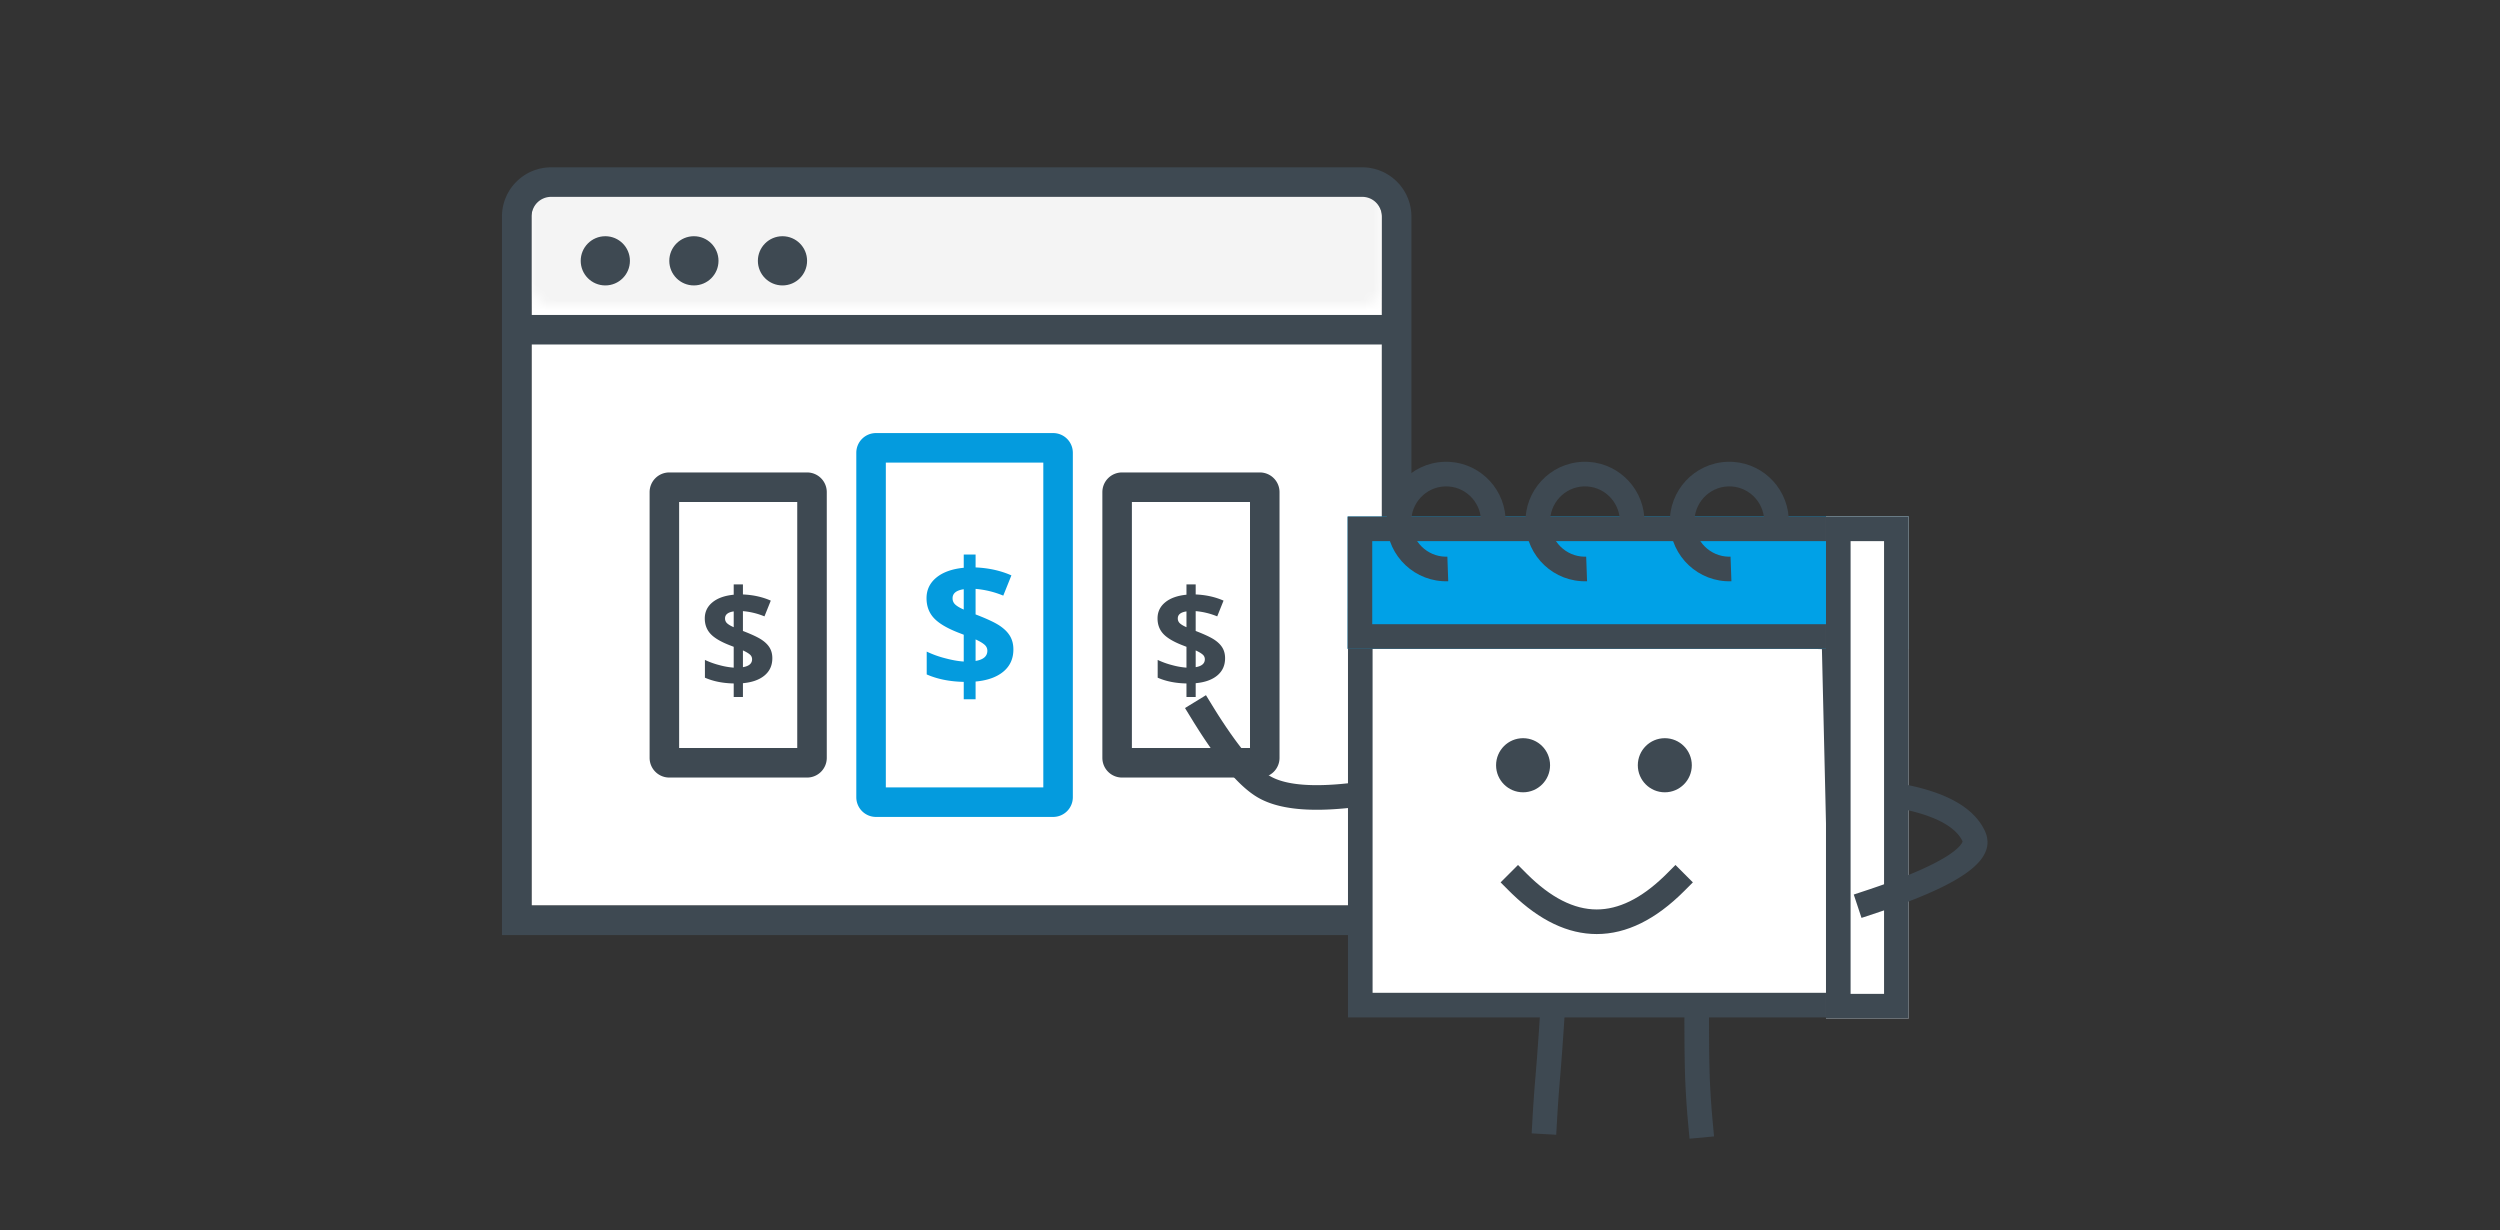
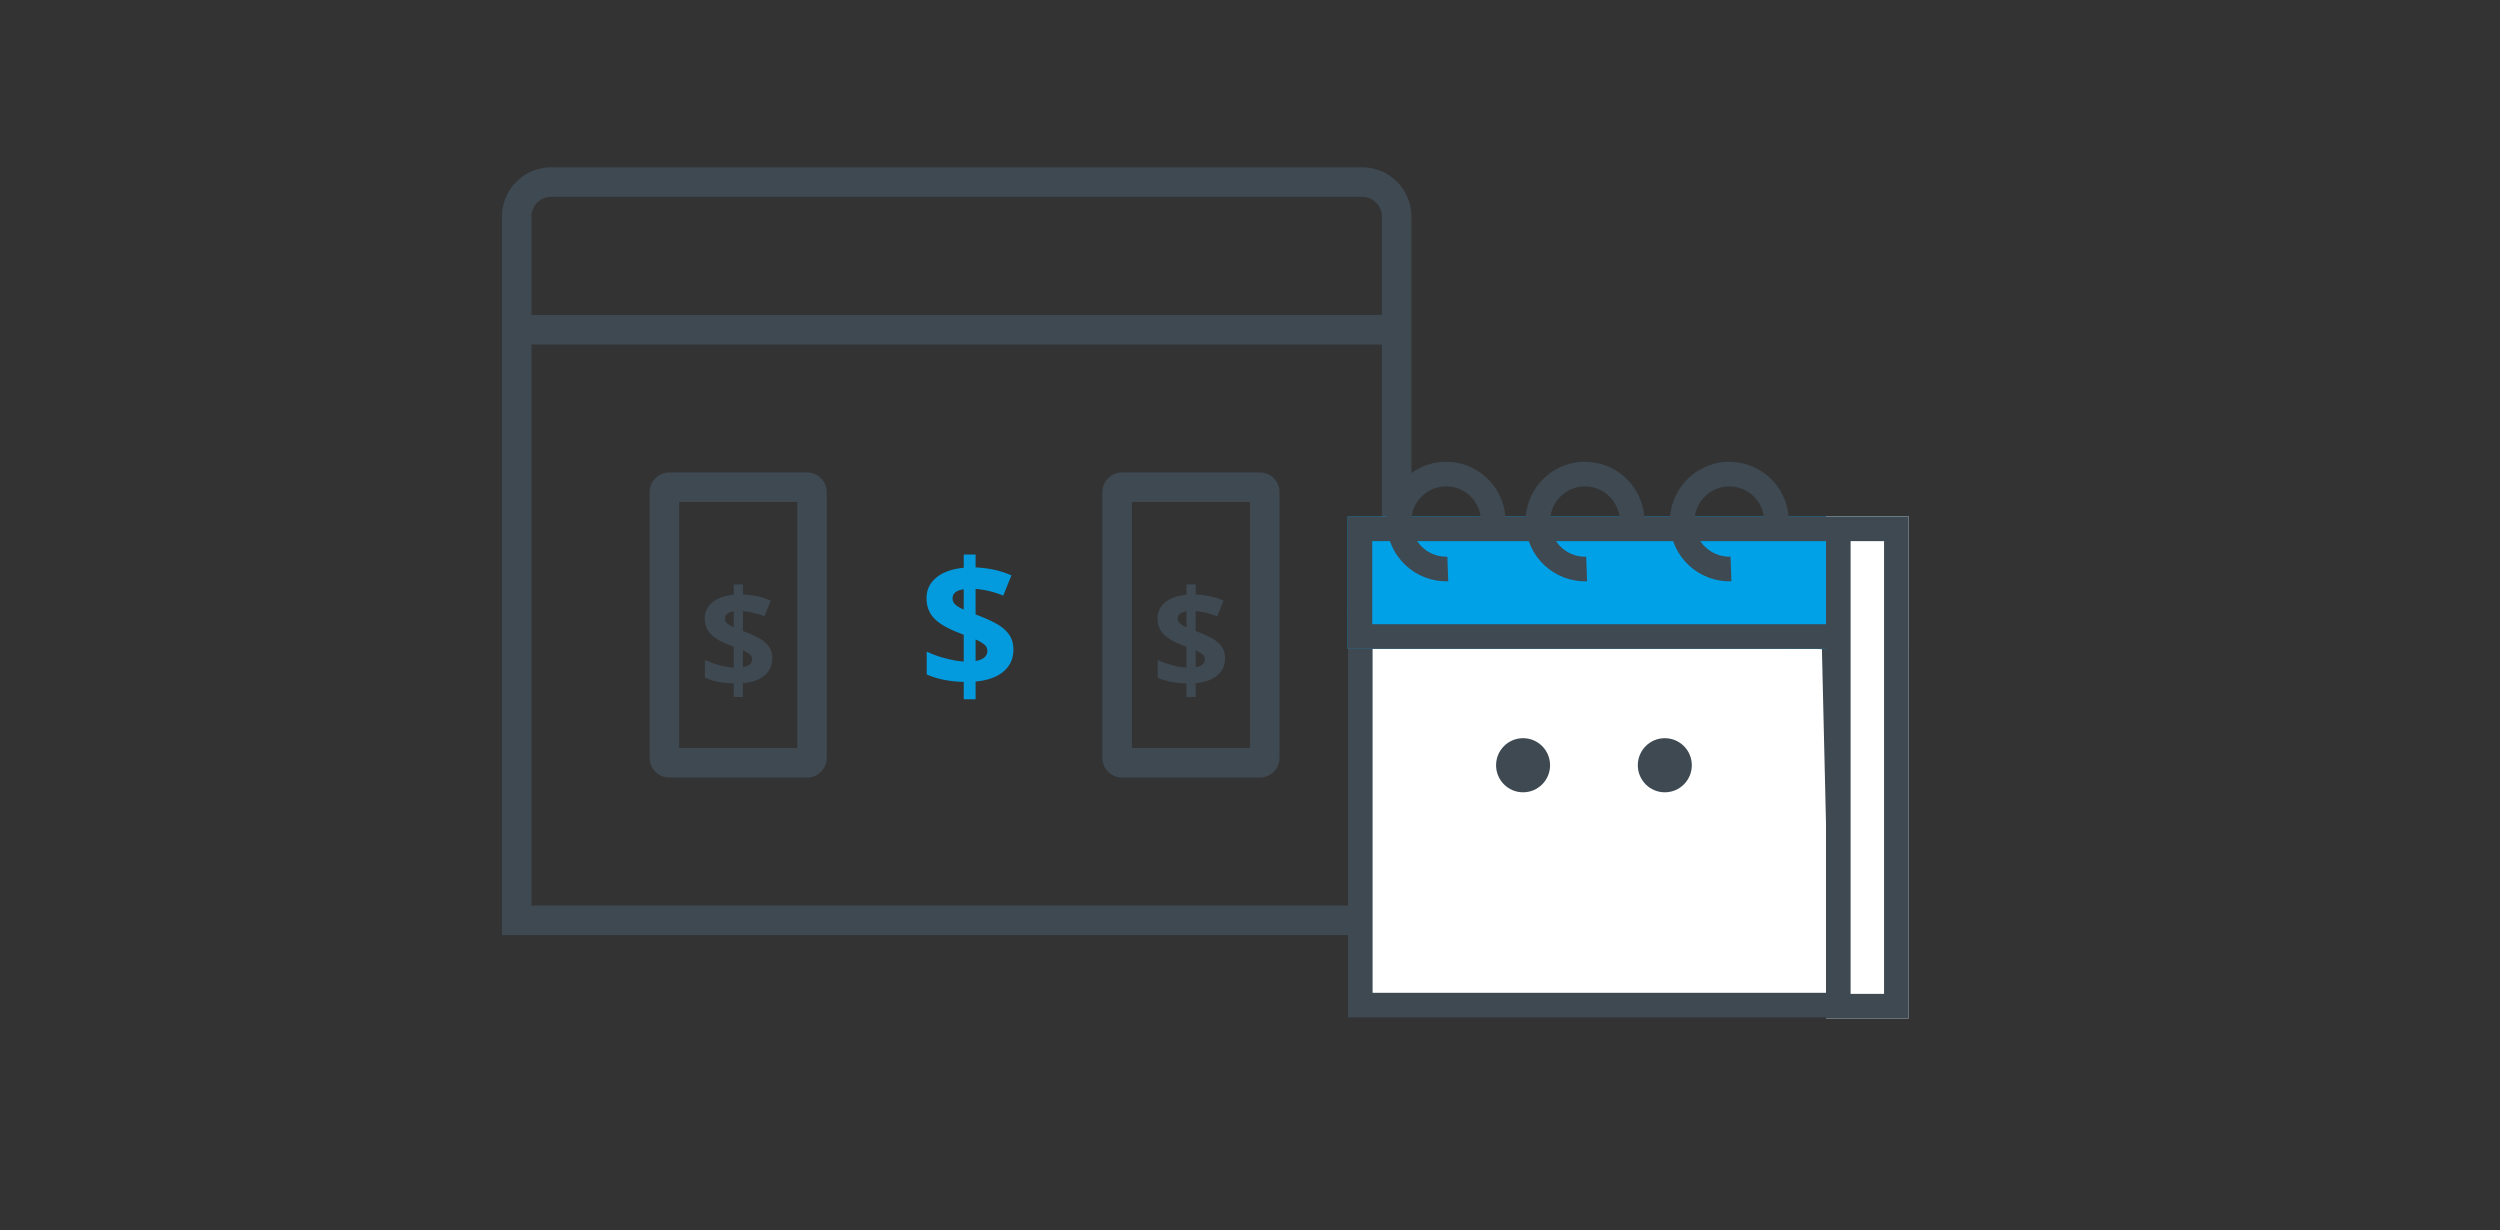
<svg xmlns="http://www.w3.org/2000/svg" xmlns:xlink="http://www.w3.org/1999/xlink" width="254" height="125">
  <rect width="100%" height="100%" fill="#333333" stroke="none" />
  <defs>
-     <path d="M89.4 75H3V5a2 2 0 0 1 2-2h82.4a2 2 0 0 1 2 2v70Z" id="a" />
-   </defs>
+     </defs>
  <g fill="none" fill-rule="evenodd">
    <g transform="translate(51 17)">
      <mask id="b" fill="#fff">
        <use xlink:href="#a" />
      </mask>
      <use fill="#FFF" xlink:href="#a" />
      <path fill="#F4F4F4" fill-rule="nonzero" mask="url(#b)" transform="matrix(1 0 0 -1 0 17)" d="M3 2h86.6v13H3z" />
      <circle fill="#3E4952" mask="url(#b)" cx="10.5" cy="9.5" r="2.5" />
      <circle fill="#3E4952" mask="url(#b)" cx="19.5" cy="9.5" r="2.5" />
      <circle fill="#3E4952" mask="url(#b)" cx="28.5" cy="9.5" r="2.5" />
      <path fill="#3E4952" d="M0 15h92v3H0z" />
      <path d="M87.4 0H5a5 5 0 0 0-5 5v73h92.4V5a5 5 0 0 0-5-5Zm0 3a2 2 0 0 1 2 2v70H3V5a2 2 0 0 1 2-2h82.4Z" fill="#3E4952" fill-rule="nonzero" />
    </g>
    <path d="M128 48a2 2 0 0 1 2 2v27a2 2 0 0 1-2 2h-14a2 2 0 0 1-2-2V50a2 2 0 0 1 2-2h14Zm-1 3h-12v25h12V51ZM82 48a2 2 0 0 1 2 2v27a2 2 0 0 1-2 2H68a2 2 0 0 1-2-2V50a2 2 0 0 1 2-2h14Zm-1 3H69v25h12V51Z" fill="#3E4952" fill-rule="nonzero" />
-     <path d="M107 44a2 2 0 0 1 2 2v35a2 2 0 0 1-2 2H89a2 2 0 0 1-2-2V46a2 2 0 0 1 2-2h18Zm-1 3H90v33h16V47Z" fill="#049BDE" fill-rule="nonzero" />
    <path d="M99.12 71.046v-1.802c1.213-.111 2.156-.45 2.83-1.015.674-.565 1.01-1.314 1.01-2.246 0-.515-.112-.966-.338-1.353-.226-.387-.58-.741-1.063-1.064-.484-.322-1.297-.703-2.44-1.142V59.83a9.5 9.5 0 0 1 2.813.686l.826-2.057c-1.084-.48-2.297-.75-3.638-.809v-1.31h-1.204v1.346c-1.19.117-2.117.45-2.782.997-.665.548-.998 1.247-.998 2.096 0 .791.242 1.455.725 1.991.484.536 1.306 1.033 2.466 1.49l.589.228v2.725c-.563-.035-1.203-.15-1.92-.343a10.126 10.126 0 0 1-1.842-.668v2.32c1.078.475 2.332.727 3.762.756v1.767h1.204Zm-1.204-9.114c-.399-.176-.687-.348-.866-.515a.834.834 0 0 1-.268-.637c0-.498.378-.802 1.134-.914v2.066Zm1.204 5.22v-2.188c.398.182.697.357.896.527.2.17.299.378.299.624 0 .557-.398.903-1.195 1.037Z" fill="#049BDE" fill-rule="nonzero" />
    <path d="M75.482 70.813v-1.4c.943-.087 1.677-.35 2.201-.79.524-.44.786-1.022.786-1.747 0-.401-.087-.752-.263-1.053-.175-.3-.451-.576-.827-.827-.376-.25-1.008-.547-1.897-.889v-2.016a7.39 7.39 0 0 1 2.187.533l.643-1.6c-.843-.373-1.786-.583-2.83-.628v-1.019h-.937v1.046c-.925.091-1.646.35-2.163.776-.517.426-.776.97-.776 1.63 0 .615.188 1.131.564 1.548.376.417 1.015.804 1.917 1.16l.458.177v2.119a7.662 7.662 0 0 1-1.493-.267 7.876 7.876 0 0 1-1.432-.52v1.806c.838.369 1.813.565 2.925.587v1.374h.937Zm-.937-7.088c-.31-.137-.534-.27-.673-.4a.649.649 0 0 1-.208-.496c0-.387.294-.624.881-.71v1.606Zm.937 4.06v-1.702c.31.141.542.278.697.41a.615.615 0 0 1 .233.486c0 .432-.31.701-.93.806ZM121.482 70.813v-1.4c.943-.087 1.677-.35 2.201-.79.524-.44.786-1.022.786-1.747 0-.401-.087-.752-.263-1.053-.175-.3-.451-.576-.827-.827-.376-.25-1.008-.547-1.897-.889v-2.016a7.39 7.39 0 0 1 2.187.533l.643-1.6c-.843-.373-1.786-.583-2.83-.628v-1.019h-.937v1.046c-.925.091-1.646.35-2.163.776-.517.426-.776.97-.776 1.63 0 .615.188 1.131.564 1.548.376.417 1.015.804 1.917 1.16l.458.177v2.119a7.662 7.662 0 0 1-1.493-.267 7.876 7.876 0 0 1-1.432-.52v1.806c.838.369 1.813.565 2.925.587v1.374h.937Zm-.937-7.088c-.31-.137-.534-.27-.673-.4a.649.649 0 0 1-.208-.496c0-.387.294-.624.881-.71v1.606Zm.937 4.06v-1.702c.31.141.542.278.697.41a.615.615 0 0 1 .233.486c0 .432-.31.701-.93.806Z" fill="#3E4952" fill-rule="nonzero" />
    <g transform="translate(118.31 46.708)">
      <path fill="#FFF" d="M19.895 16.412v39h49l-.876-37.374z" />
      <path d="M18.645 15.119v41.543h51.53l-.934-39.834-50.596-1.709Zm2.5 2.586 45.652 1.541.818 34.915h-46.47V17.705Z" fill="#3E4952" fill-rule="nonzero" />
      <path fill="#00A1E7" d="M18.611 5.772h57v13.44h-57z" />
      <path d="M75.61 5.772v13.44h-57V5.772h57Zm-2.5 2.499h-52v8.44h52v-8.44Z" fill="#3E4952" fill-rule="nonzero" />
      <path fill="#FFF" d="M67.211 5.772h8.4v51h-8.4z" />
      <path d="M75.61 5.772v51h-8.4v-51h8.4Zm-2.5 2.499h-3.4v46h3.4v-46ZM22.577 6.49C22.461 3.142 25.07.329 28.407.212c3.263-.115 6.01 2.389 6.241 5.63l.012.226-2.498.087c-.069-1.973-1.712-3.513-3.667-3.445-1.955.07-3.488 1.722-3.42 3.695.067 1.909 1.608 3.413 3.48 3.446l.187-.001.088 2.498c-3.338.117-6.136-2.506-6.253-5.856ZM36.68 6.49C36.566 3.142 39.174.329 42.512.212c3.263-.115 6.01 2.389 6.241 5.63l.012.226-2.498.087c-.069-1.973-1.712-3.513-3.667-3.445-1.955.07-3.488 1.722-3.42 3.695.067 1.909 1.608 3.413 3.479 3.446l.188-.001.088 2.498c-3.339.117-6.137-2.506-6.253-5.856ZM51.349 6.49C51.233 3.142 53.84.329 57.179.212c3.263-.115 6.01 2.389 6.241 5.63l.012.226-2.498.087c-.069-1.973-1.712-3.513-3.667-3.445-1.955.07-3.488 1.722-3.42 3.695.067 1.909 1.608 3.413 3.479 3.446l.188-.001.088 2.498c-3.339.117-6.137-2.506-6.253-5.856Z" fill="#3E4952" fill-rule="nonzero" />
      <ellipse fill="#3E4952" cx="36.434" cy="31.041" rx="2.743" ry="2.749" />
-       <path d="m51.918 41.174 1.768 1.768-.884.884c-2.883 2.883-5.849 4.366-8.884 4.366-2.93 0-5.796-1.383-8.585-4.073l-.299-.293-.883-.884 1.767-1.768.884.884c2.45 2.45 4.818 3.634 7.116 3.634 2.21 0 4.484-1.095 6.834-3.357l.282-.277.884-.884Z" fill="#3E4952" fill-rule="nonzero" />
      <ellipse fill="#3E4952" cx="50.835" cy="31.041" rx="2.743" ry="2.749" />
-       <path d="m73.869 32.73 1.227.236c4.286.822 7.053 2.323 8.206 4.642 1 2.011-.359 3.8-3.917 5.621l-.523.26-.554.262c-.189.087-.383.175-.582.262l-.613.263-.317.132-.657.265-.34.133-.7.266-.73.269-.759.27-.788.273-.817.274-1.186.393-.787-2.373 1.65-.548.893-.306.431-.152.83-.3.787-.297.744-.292c.24-.097.474-.193.7-.288l.658-.284c.318-.14.62-.28.906-.417l.55-.272c.527-.27.99-.533 1.387-.789.739-.475 1.211-.902 1.42-1.24.104-.166.108-.206.075-.272-.702-1.413-2.697-2.53-6.071-3.227l-.367-.073-1.227-.236.47-2.455ZM38.276 54.52l2.495.161-.205 3.13-.17 2.421-.15 1.938-.046.539a146.088 146.088 0 0 0-.258 3.452l-.07 1.173-.07 1.248-2.495-.138.07-1.248c.066-1.2.145-2.38.237-3.545l.238-2.915.19-2.663.234-3.553ZM52.896 62.668l-.027-.929-.014-.684-.02-1.525-.01-2.2.004-2.222 2.5.006-.004 2.672.013 2.107.016 1.107.031 1.291.01.29c.045 1.29.13 2.68.259 4.172l.067.754.116 1.245-2.49.231-.115-1.244a88.097 88.097 0 0 1-.336-5.07ZM19.578 32.78l.252 2.488-1.243.126c-4.081.414-7.1.083-9.096-1.075-1.754-1.018-3.722-3.276-5.987-6.802l-.508-.805-.911-1.484 2.131-1.305.653 1.065c.319.52.63 1.014.935 1.48l.451.68.44.64.429.6c.282.387.556.746.823 1.079l.393.478c.905 1.07 1.71 1.808 2.406 2.211 1.387.806 3.79 1.094 7.177.79l1.655-.165Z" fill="#3E4952" fill-rule="nonzero" />
    </g>
  </g>
</svg>